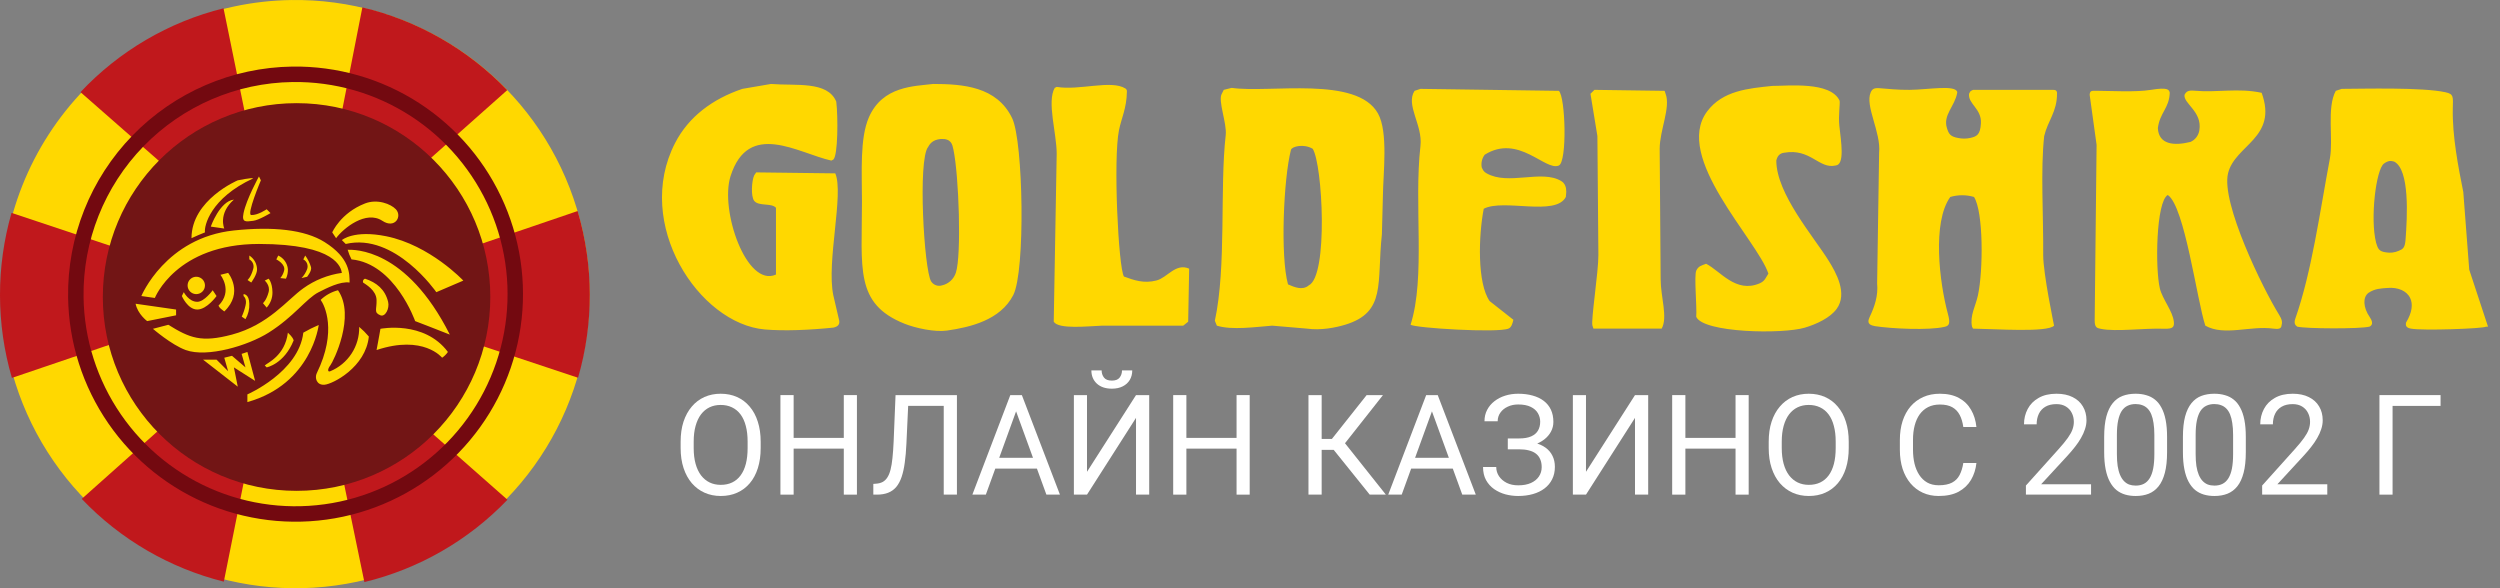
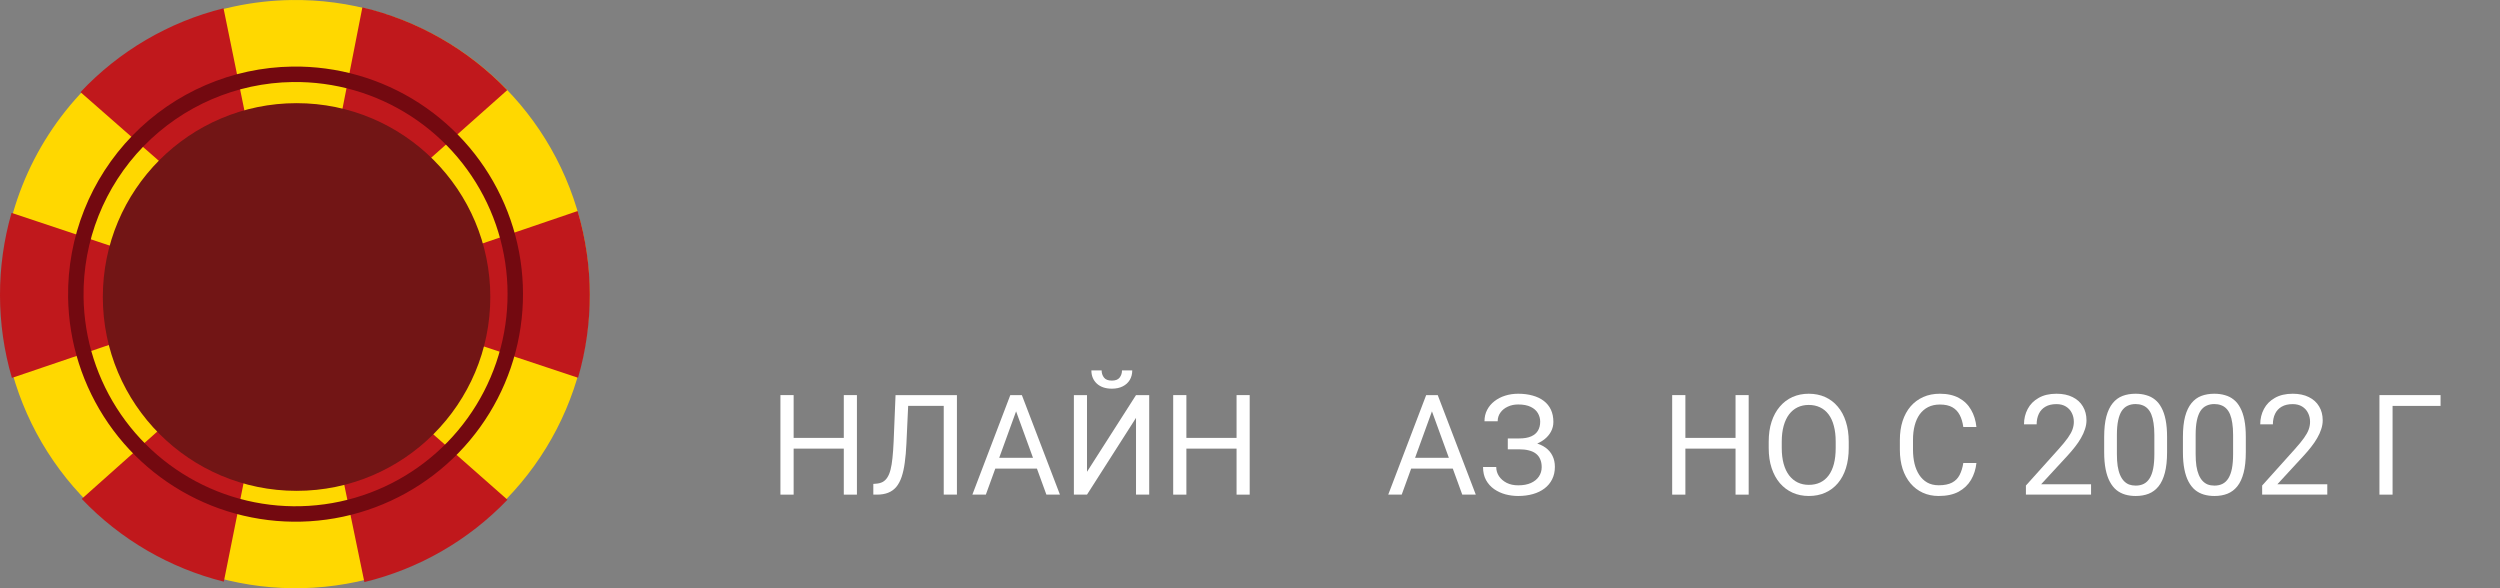
<svg xmlns="http://www.w3.org/2000/svg" width="170" height="40" viewBox="0 0 170 40" fill="none">
  <rect x="0" y="0" width="170" height="40" fill="#808080" stroke="none" />
  <path fill-rule="evenodd" clip-rule="evenodd" d="M19.816 0.002C23.769 -0.054 27.65 1.065 30.967 3.216C34.285 5.367 36.891 8.454 38.455 12.087C40.019 15.719 40.472 19.735 39.755 23.625C39.039 27.515 37.186 31.105 34.43 33.941C31.674 36.777 28.14 38.732 24.274 39.559C20.408 40.385 16.384 40.046 12.71 38.584C9.036 37.123 5.878 34.604 3.636 31.346C1.393 28.089 0.166 24.239 0.109 20.284C0.034 14.98 2.069 9.863 5.764 6.06C9.46 2.256 14.514 0.077 19.816 0.002Z" fill="#FFD800" />
  <path fill-rule="evenodd" clip-rule="evenodd" d="M39.308 25.687L22.453 20.085L39.278 14.351C40.372 18.049 40.382 21.983 39.308 25.687ZM24.641 0.502C28.398 1.391 31.818 3.345 34.492 6.129L21.222 17.921L24.641 0.502ZM5.473 6.265C8.101 3.47 11.478 1.491 15.2 0.564L18.741 17.896L5.473 6.265ZM0.809 25.698C-0.261 22.035 -0.27 18.143 0.784 14.475L17.472 20.038L0.809 25.698ZM18.692 22.219L15.22 39.553C11.532 38.631 8.181 36.679 5.558 33.925L18.692 22.219ZM34.507 33.983C31.865 36.74 28.489 38.683 24.778 39.581L21.193 22.244L34.507 33.983Z" fill="#C0181C" />
  <path fill-rule="evenodd" clip-rule="evenodd" d="M19.88 4.527C22.939 4.484 25.941 5.35 28.509 7.014C31.076 8.679 33.092 11.067 34.302 13.878C35.513 16.689 35.863 19.796 35.308 22.806C34.754 25.816 33.32 28.594 31.188 30.788C29.055 32.983 26.321 34.495 23.329 35.135C20.338 35.775 17.224 35.512 14.381 34.381C11.539 33.25 9.095 31.301 7.36 28.781C5.624 26.26 4.675 23.282 4.631 20.221C4.573 16.117 6.147 12.158 9.007 9.215C11.867 6.271 15.778 4.585 19.88 4.527ZM19.895 5.578C22.746 5.538 25.545 6.344 27.938 7.896C30.331 9.447 32.21 11.674 33.339 14.294C34.467 16.914 34.793 19.81 34.276 22.616C33.76 25.421 32.423 28.011 30.436 30.056C28.448 32.102 25.899 33.512 23.11 34.108C20.322 34.704 17.419 34.46 14.77 33.405C12.12 32.351 9.843 30.534 8.225 28.185C6.607 25.835 5.722 23.059 5.682 20.206C5.628 16.381 7.095 12.69 9.76 9.947C12.426 7.204 16.071 5.632 19.895 5.578V5.578Z" fill="#730910" />
  <path d="M20.167 33.377C27.443 33.377 33.341 27.476 33.341 20.196C33.341 12.916 27.443 7.015 20.167 7.015C12.891 7.015 6.992 12.916 6.992 20.196C6.992 27.476 12.891 33.377 20.167 33.377Z" fill="#721515" />
-   <path fill-rule="evenodd" clip-rule="evenodd" d="M29.67 19.868C29.67 19.868 26.866 15.803 23.509 16.589C23.346 16.435 23.247 16.327 23.247 16.327C23.247 16.327 24.049 15.616 26.262 16.065C29.24 16.668 31.506 19.081 31.506 19.081L29.67 19.868ZM26 15.016C24.891 14.279 23.36 15.511 22.854 16.196C22.728 16.016 22.592 15.803 22.592 15.803C22.592 15.803 23.152 14.486 24.82 13.835C25.662 13.507 26.584 13.874 26.917 14.229C27.371 14.712 26.856 15.585 26 15.015V15.016ZM20.625 17.639L20.756 17.376C20.931 17.614 21.064 17.88 21.149 18.163C21.221 18.419 20.882 18.816 20.887 18.819L20.502 18.91C20.672 18.734 20.803 18.524 20.887 18.294C20.93 18.172 20.927 18.038 20.879 17.917C20.831 17.796 20.74 17.697 20.625 17.638V17.639ZM18.79 17.639L18.921 17.376C19.1 17.459 19.256 17.587 19.37 17.748C19.485 17.909 19.556 18.097 19.576 18.294C19.587 18.52 19.543 18.746 19.445 18.95L19.06 18.91C19.18 18.769 19.266 18.603 19.314 18.425C19.456 17.963 18.789 17.638 18.789 17.638L18.79 17.639ZM18.265 18.95C18.265 18.95 18.517 19.199 18.527 19.868C18.535 20.255 18.394 20.63 18.134 20.917L17.881 20.614C17.881 20.614 18.116 20.426 18.265 19.868C18.39 19.401 18.003 19.081 18.003 19.081L18.265 18.95ZM16.439 21.532C16.549 21.293 16.634 21.043 16.692 20.786C16.817 20.319 16.561 20.13 16.561 20.13V19.999C16.561 19.999 16.944 19.987 16.954 20.655C16.97 21.022 16.879 21.387 16.692 21.704L16.439 21.532ZM16.954 17.638V17.376C17.109 17.475 17.238 17.611 17.329 17.77C17.421 17.93 17.472 18.11 17.479 18.294C17.505 18.646 17.085 19.212 17.085 19.212L16.832 19.041C16.832 19.041 17.067 18.852 17.216 18.294C17.256 18.171 17.252 18.038 17.204 17.919C17.156 17.799 17.067 17.7 16.954 17.638H16.954ZM15.513 18.556C15.513 18.556 16.6 19.894 15.251 21.179C15.089 21.046 14.942 20.971 14.857 20.786C15.865 19.777 14.988 18.687 14.988 18.687L15.513 18.556ZM13.347 20C13.231 20 13.117 19.965 13.02 19.901C12.923 19.836 12.847 19.744 12.802 19.636C12.758 19.528 12.746 19.409 12.769 19.295C12.791 19.18 12.848 19.075 12.93 18.993C13.013 18.91 13.118 18.854 13.232 18.831C13.347 18.808 13.465 18.82 13.573 18.865C13.681 18.91 13.773 18.985 13.838 19.082C13.902 19.179 13.937 19.293 13.937 19.41C13.937 19.567 13.875 19.717 13.764 19.827C13.654 19.938 13.504 20 13.347 20ZM14.725 20.13C14.725 20.13 14.07 21.048 13.414 21.048C12.759 21.048 12.366 20.13 12.366 20.13L12.497 19.867C12.497 19.867 12.837 20.523 13.414 20.523C13.898 20.523 14.463 19.736 14.463 19.736L14.725 20.13ZM21.673 19.867C20.818 20.302 19.991 21.535 18.265 22.621C16.866 23.502 14.095 24.338 12.627 23.802C11.658 23.448 10.399 22.359 10.399 22.359C10.399 22.359 10.918 22.229 11.446 22.085C12.9 22.988 13.694 23.308 15.774 22.753C18.276 22.084 19.539 20.373 20.625 19.605C21.401 19.048 22.301 18.688 23.247 18.556C23.19 18.238 22.92 16.589 17.609 16.589C11.972 16.589 10.53 20.261 10.53 20.261L9.612 20.13C9.612 20.13 11.257 16.16 15.905 15.671C18.571 15.391 20.718 15.615 22.067 16.458C23.816 17.552 23.768 18.635 23.771 19.212C23.139 19.114 22.199 19.601 21.673 19.868V19.867ZM16.561 14.491C16.757 13.537 17.609 11.999 17.609 11.999L17.74 12.262C17.74 12.262 16.745 14.606 17.085 14.622C17.534 14.644 18.133 14.229 18.133 14.229L18.395 14.491C18.395 14.491 17.591 14.975 17.216 15.015C16.744 15.066 16.421 15.167 16.561 14.491V14.491ZM14.332 15.409C14.332 15.409 14.943 13.68 15.905 13.573C14.813 14.535 15.25 15.54 15.25 15.54L14.332 15.409ZM13.939 15.802C13.652 15.917 13.318 16.054 13.022 16.196C13.022 13.587 16.168 12.262 16.168 12.262C16.168 12.262 17.151 12.06 17.217 12.13C14.308 13.474 13.869 15.368 13.938 15.802L13.939 15.802ZM11.973 21.441L10.007 21.835C10.007 21.835 9.36 21.359 9.221 20.654L11.974 21.048V21.441H11.973ZM15.513 25.244L15.251 24.326L15.775 24.195L16.692 24.982L16.43 24.064L16.823 23.933L17.348 25.9L15.906 24.982L16.168 26.293L13.809 24.457H14.726L15.513 25.244ZM18.003 24.851C18.178 24.676 19.379 24.195 19.576 22.621C19.642 22.698 19.901 22.899 19.969 23.146C19.323 24.754 18.134 24.982 18.134 24.982C18.134 24.982 18.071 24.914 18.003 24.851L18.003 24.851ZM20.625 22.621C20.963 22.426 21.313 22.251 21.673 22.097C21.673 22.097 21.2 26.114 16.822 27.342V26.818C16.822 26.818 20.312 25.305 20.625 22.622V22.621ZM21.804 20.392C22.135 20.076 22.541 19.85 22.984 19.736C24.201 21.498 22.665 24.588 22.459 24.851C22.253 25.113 22.281 25.322 22.459 25.244C23.052 24.998 23.557 24.578 23.908 24.04C24.259 23.502 24.439 22.87 24.425 22.228C24.662 22.428 24.881 22.647 25.081 22.884C24.87 24.971 22.626 26.119 22.065 26.162C21.522 26.204 21.389 25.687 21.541 25.375C22.947 22.497 22.067 20.748 21.805 20.392L21.804 20.392ZM25.606 20.392C25.584 19.736 24.881 19.349 24.689 19.212C24.68 19.186 24.676 19.159 24.678 19.131C24.68 19.104 24.687 19.078 24.699 19.053C24.711 19.029 24.728 19.007 24.749 18.989C24.77 18.971 24.794 18.958 24.82 18.95C25.606 19.212 26.183 19.674 26.392 20.523C26.504 20.973 26.196 21.575 25.868 21.441C25.398 21.25 25.628 21.048 25.606 20.392L25.606 20.392ZM23.902 17.638C23.794 17.428 23.706 17.209 23.64 16.983C24.056 16.983 27.607 16.835 30.588 22.753C29.948 22.494 28.229 21.835 28.229 21.835C28.229 21.835 26.865 17.927 23.902 17.638V17.638ZM30.457 23.933C30.352 24.088 30.219 24.221 30.064 24.326C30.064 24.326 28.806 22.739 25.607 23.802C25.758 23.021 25.869 22.359 25.869 22.359C25.869 22.359 28.847 21.767 30.457 23.933V23.933Z" fill="#FFD800" />
-   <path fill-rule="evenodd" clip-rule="evenodd" d="M52.43 5.709C54.11 5.849 56.27 5.486 56.866 6.911C56.99 7.911 56.986 10.586 56.664 10.853L56.53 10.92C54.269 10.416 50.891 8.141 49.674 11.989C48.943 14.3 50.766 19.576 52.766 18.67V14.127C52.443 13.781 51.592 14.043 51.287 13.659C51.047 13.362 51.114 12.28 51.287 11.922L51.422 11.722L56.799 11.789C57.397 13.184 56.192 17.794 56.664 20.073C56.799 20.652 56.933 21.231 57.068 21.81C57.108 22.061 56.974 22.217 56.664 22.278C55.051 22.444 53.325 22.517 52.01 22.404C47.533 22.02 43.061 15.226 45.91 9.717C46.832 7.934 48.452 6.729 50.48 6.043L52.43 5.709ZM63.453 5.709C65.456 5.713 67.795 5.872 68.831 8.047C69.582 9.626 69.74 18.446 68.898 20.073C68.019 21.771 65.979 22.25 64.394 22.479C63.581 22.596 62.27 22.318 61.504 22.011C58.116 20.654 58.614 18.254 58.614 13.726C58.614 11.692 58.459 9.419 59.084 7.98C60.015 5.838 62.182 5.867 63.454 5.709H63.453ZM120.52 5.842C121.57 5.847 124.473 5.518 125.091 6.844C125.139 7.033 124.999 7.843 125.076 8.56C125.19 9.622 125.464 11.202 124.822 11.254C123.691 11.517 123.126 10.07 121.327 10.385C121.013 10.419 120.855 10.62 120.789 10.92C120.792 13.178 123.336 16.097 124.352 17.735C124.839 18.52 125.662 19.958 124.889 21.009C124.444 21.614 123.537 22.037 122.738 22.278C121.215 22.737 115.822 22.635 115.344 21.544C115.398 20.877 115.191 18.779 115.344 18.404C115.501 18.088 115.681 18.063 116.017 17.936C116.985 18.427 118.029 19.956 119.646 19.272C120.014 19.113 120.049 18.916 120.251 18.604C119.464 16.277 113.77 10.693 116.083 7.58C117.138 6.162 118.885 6.01 120.52 5.842H120.52ZM71.855 5.909C73.37 6.169 75.55 5.414 76.52 6.012C76.559 6.035 76.591 6.069 76.61 6.111C76.629 6.152 76.636 6.198 76.628 6.243C76.615 7.343 76.252 8.051 76.091 8.849C75.691 10.817 76.051 18.182 76.427 18.804C77.104 19.052 77.782 19.297 78.645 19.071C79.385 18.877 79.945 17.866 80.863 18.269C80.841 19.472 80.818 20.674 80.796 21.877L80.46 22.145H74.947C73.95 22.182 71.987 22.407 71.654 21.877C71.721 18.069 71.788 14.261 71.855 10.452C71.855 9.067 71.178 6.918 71.721 5.976L71.855 5.909ZM83.753 5.976C86.348 6.346 92.257 5.137 93.701 7.713C94.411 8.98 94.055 11.772 94.037 13.326C94.014 14.194 93.992 15.063 93.969 15.931C93.609 19.243 94.282 21.224 91.483 22.078C90.834 22.276 89.824 22.482 88.861 22.345L86.509 22.145C85.415 22.226 83.781 22.469 82.745 22.145L82.61 21.811C83.408 18.113 82.936 12.815 83.349 9.183C83.44 8.389 82.805 6.838 83.081 6.377L83.215 6.11L83.753 5.976ZM127.821 5.999C128.336 6.039 129.081 6.12 129.863 6.11C131.161 6.094 132.921 5.758 133.09 6.244V6.311C132.924 7.236 132.114 7.819 132.39 8.703C132.513 9.1 132.609 9.285 133.157 9.384C133.423 9.439 133.697 9.439 133.963 9.384C134.422 9.281 134.659 9.171 134.703 8.382C134.757 7.386 133.815 7.068 133.896 6.377C134.005 6.168 133.958 6.22 134.165 6.11H139.609C139.781 6.104 139.894 6.167 139.878 6.377C139.874 7.613 139.253 8.207 139.005 9.25C138.751 11.556 138.959 14.64 138.937 17.335C138.937 18.636 139.681 22.136 139.676 22.145C139.221 22.619 135.766 22.372 134.165 22.346L134.098 22.212C133.939 21.455 134.342 20.822 134.502 20.074C134.863 18.379 134.879 14.413 134.233 13.393C133.706 13.238 133.146 13.238 132.619 13.393C131.383 15.109 131.874 19.195 132.461 21.358C132.619 21.944 132.578 22.163 132.217 22.228C131.144 22.475 128.643 22.353 127.497 22.178C127.258 22.12 126.89 22.072 127.136 21.557C127.479 20.84 127.725 20.097 127.645 19.273C127.69 16.311 127.735 13.349 127.78 10.387C127.92 9.004 126.802 7.191 127.208 6.28C127.314 6.04 127.453 5.969 127.821 5.999ZM96.591 6.043L106.002 6.177C106.455 6.601 106.574 11.001 106.002 11.255C105.086 11.662 103.265 9.078 100.961 10.52C100.868 10.643 100.802 10.783 100.767 10.933C100.733 11.082 100.73 11.238 100.759 11.389C100.868 11.603 100.883 11.669 101.095 11.79C102.578 12.627 104.816 11.514 106.152 12.305C106.428 12.468 106.509 12.743 106.506 13.037C106.504 13.156 106.486 13.274 106.476 13.393C105.785 14.738 102.247 13.49 100.894 14.195C100.537 16.037 100.445 19.263 101.297 20.475L102.91 21.745C102.85 21.998 102.781 22.261 102.574 22.346C101.835 22.651 96.198 22.307 95.92 22.079C96.951 18.83 96.133 13.909 96.592 9.919C96.755 8.504 95.565 7.144 96.189 6.177L96.591 6.043ZM147.542 6.31C147.506 7.368 146.869 7.65 146.734 8.716C146.794 9.822 147.808 9.933 148.953 9.651C149.114 9.58 149.253 9.469 149.359 9.328C149.465 9.188 149.533 9.023 149.557 8.849C149.764 7.586 148.45 7.032 148.549 6.444C148.673 6.21 148.81 6.129 149.236 6.169C150.767 6.311 152.184 5.963 153.792 6.311C154.91 9.388 151.973 9.848 151.506 11.789C151.024 13.798 153.871 19.624 154.982 21.41C155.18 21.728 155.214 21.907 155.133 22.192C155.088 22.343 154.957 22.398 154.585 22.347C153.003 22.13 151.265 22.875 149.961 22.145C149.392 20.42 148.555 14.008 147.407 13.259C146.611 13.726 146.547 18.242 146.869 19.606C147.042 20.342 147.758 21.169 147.821 21.88C147.85 22.211 147.8 22.38 147.137 22.354C145.821 22.302 143.868 22.578 142.845 22.359C142.599 22.307 142.433 22.283 142.438 21.767C142.481 17.796 142.524 13.824 142.568 9.851C142.41 8.716 142.253 7.58 142.097 6.444C142.109 6.318 142.123 6.193 142.299 6.177C142.389 6.174 142.494 6.173 142.612 6.174C143.544 6.179 145.239 6.279 146.264 6.11C147.393 5.924 147.506 6.088 147.542 6.31V6.31ZM159.237 6.043C160.733 6.037 164.726 5.926 166.301 6.275C166.86 6.398 166.808 6.575 166.79 7.371C166.748 9.263 167.175 11.406 167.504 13.059C167.638 14.818 167.773 16.577 167.908 18.337C168.333 19.628 168.758 20.92 169.185 22.212H169.05C168.896 22.349 164.697 22.497 163.942 22.346C163.591 22.287 163.583 22.121 163.605 21.945C164.038 21.239 164.085 20.671 163.892 20.267C163.654 19.768 163.049 19.522 162.353 19.58C161.91 19.616 161.504 19.616 161.059 19.913C160.661 20.205 160.684 20.901 161.148 21.572C161.509 22.095 161.123 22.21 161.119 22.212C160.491 22.373 156.812 22.358 156.212 22.212C156.061 22.114 155.98 21.964 156.078 21.677C157.213 18.433 157.753 14.378 158.431 10.787C158.68 9.462 158.2 7.33 158.833 6.177C158.968 6.132 159.102 6.087 159.237 6.043V6.043ZM108.422 6.11L113.194 6.177L113.261 6.377C113.614 7.311 112.859 8.855 112.858 10.119C112.88 13.081 112.903 16.043 112.925 19.005C112.925 20.171 113.422 21.598 112.993 22.346H108.354L108.287 22.145C108.171 21.821 108.703 18.446 108.69 17.334C108.668 14.64 108.645 11.945 108.623 9.25C108.466 8.293 108.309 7.335 108.152 6.377L108.422 6.11ZM63.991 9.45C63.63 9.484 63.315 9.602 63.118 9.985C62.399 10.843 62.839 18.387 63.319 19.138C63.397 19.257 63.511 19.348 63.644 19.396C63.778 19.444 63.923 19.447 64.059 19.405C64.278 19.356 64.48 19.249 64.645 19.097C64.811 18.944 64.933 18.751 65 18.537C65.387 17.384 65.21 11.932 64.829 10.152C64.757 9.818 64.686 9.419 63.991 9.45ZM87.786 10.185C87.278 12.161 87.056 17.431 87.584 19.338C87.993 19.515 88.566 19.775 88.996 19.405C90.333 18.77 89.938 11.188 89.265 10.118C88.67 9.761 87.864 9.949 87.786 10.185ZM162.107 11.126C161.572 11.515 161.157 14.865 161.575 16.507C161.695 16.898 161.754 17.091 162.234 17.159C162.532 17.214 162.84 17.178 163.118 17.054C163.38 16.945 163.534 16.871 163.576 16.317C163.698 14.719 163.87 11.526 162.799 10.987C162.591 10.935 162.423 10.896 162.107 11.126Z" fill="#FFD800" />
-   <path d="M51.726 30.037V30.465C51.726 30.973 51.663 31.428 51.535 31.831C51.408 32.234 51.226 32.576 50.987 32.858C50.748 33.14 50.462 33.356 50.127 33.504C49.796 33.653 49.424 33.727 49.012 33.727C48.612 33.727 48.245 33.653 47.91 33.504C47.578 33.356 47.29 33.14 47.045 32.858C46.804 32.576 46.616 32.234 46.483 31.831C46.35 31.428 46.283 30.973 46.283 30.465V30.037C46.283 29.529 46.348 29.075 46.478 28.675C46.612 28.272 46.799 27.93 47.041 27.648C47.282 27.363 47.569 27.146 47.901 26.997C48.235 26.848 48.603 26.774 49.002 26.774C49.414 26.774 49.786 26.848 50.118 26.997C50.453 27.146 50.739 27.363 50.978 27.648C51.219 27.93 51.404 28.272 51.531 28.675C51.661 29.075 51.726 29.529 51.726 30.037ZM50.838 30.465V30.028C50.838 29.625 50.797 29.268 50.713 28.959C50.632 28.649 50.513 28.388 50.355 28.178C50.197 27.967 50.003 27.807 49.774 27.699C49.548 27.59 49.291 27.536 49.002 27.536C48.724 27.536 48.471 27.59 48.245 27.699C48.022 27.807 47.83 27.967 47.668 28.178C47.51 28.388 47.388 28.649 47.301 28.959C47.214 29.268 47.171 29.625 47.171 30.028V30.465C47.171 30.87 47.214 31.23 47.301 31.543C47.388 31.853 47.512 32.115 47.673 32.328C47.837 32.539 48.031 32.699 48.254 32.807C48.48 32.916 48.733 32.97 49.012 32.97C49.303 32.97 49.562 32.916 49.788 32.807C50.014 32.699 50.205 32.539 50.36 32.328C50.518 32.115 50.637 31.853 50.718 31.543C50.798 31.23 50.838 30.87 50.838 30.465Z" fill="white" />
  <path d="M57.49 29.777V30.506H53.827V29.777H57.49ZM53.967 26.867V33.635H53.069V26.867H53.967ZM58.271 26.867V33.635H57.378V26.867H58.271Z" fill="white" />
  <path d="M64.299 26.867V27.601H61.204V26.867H64.299ZM65.071 26.867V33.635H64.174V26.867H65.071ZM60.897 26.867H61.789L61.636 30.181C61.614 30.658 61.577 31.084 61.524 31.459C61.475 31.831 61.403 32.155 61.31 32.431C61.218 32.703 61.097 32.93 60.948 33.109C60.799 33.286 60.616 33.418 60.4 33.504C60.186 33.591 59.928 33.635 59.628 33.635H59.386V32.905L59.572 32.891C59.746 32.879 59.894 32.84 60.018 32.775C60.145 32.706 60.252 32.604 60.339 32.468C60.429 32.331 60.502 32.155 60.557 31.938C60.613 31.721 60.657 31.456 60.688 31.143C60.722 30.827 60.748 30.458 60.767 30.037L60.897 26.867Z" fill="white" />
  <path d="M69.277 27.466L67.037 33.635H66.121L68.701 26.867H69.291L69.277 27.466ZM71.155 33.635L68.91 27.466L68.896 26.867H69.487L72.076 33.635H71.155ZM71.039 31.129V31.864H67.237V31.129H71.039Z" fill="white" />
  <path d="M73.916 32.082L77.249 26.867H78.146V33.635H77.249V28.415L73.916 33.635H73.024V26.867H73.916V32.082ZM76.296 25.189H76.993C76.993 25.431 76.937 25.646 76.826 25.835C76.714 26.021 76.555 26.167 76.347 26.272C76.139 26.377 75.893 26.43 75.608 26.43C75.177 26.43 74.836 26.315 74.585 26.086C74.338 25.854 74.214 25.555 74.214 25.189H74.911C74.911 25.372 74.963 25.533 75.069 25.672C75.174 25.812 75.354 25.881 75.608 25.881C75.856 25.881 76.032 25.812 76.138 25.672C76.243 25.533 76.296 25.372 76.296 25.189Z" fill="white" />
  <path d="M84.198 29.777V30.506H80.535V29.777H84.198ZM80.674 26.867V33.635H79.777V26.867H80.674ZM84.979 26.867V33.635H84.086V26.867H84.979Z" fill="white" />
-   <path d="M89.873 26.867V33.635H88.976V26.867H89.873ZM94.042 26.867L91.105 30.59H89.515L89.376 29.846H90.57L92.931 26.867H94.042ZM93.141 33.635L90.598 30.474L91.1 29.688L94.238 33.635H93.141Z" fill="white" />
  <path d="M97.556 27.466L95.316 33.635H94.4L96.98 26.867H97.57L97.556 27.466ZM99.434 33.635L97.189 27.466L97.175 26.867H97.766L100.354 33.635H99.434ZM99.318 31.129V31.864H95.516V31.129H99.318Z" fill="white" />
  <path d="M103.334 30.386H102.53V29.814H103.301C103.642 29.814 103.918 29.766 104.129 29.67C104.339 29.574 104.493 29.44 104.589 29.27C104.685 29.1 104.733 28.903 104.733 28.68C104.733 28.466 104.68 28.271 104.575 28.094C104.47 27.914 104.307 27.772 104.087 27.666C103.867 27.558 103.583 27.504 103.236 27.504C102.976 27.504 102.74 27.553 102.53 27.652C102.319 27.748 102.152 27.883 102.028 28.057C101.904 28.227 101.842 28.424 101.842 28.647H100.945C100.945 28.359 101.005 28.1 101.126 27.871C101.247 27.639 101.413 27.442 101.623 27.281C101.834 27.116 102.077 26.991 102.353 26.904C102.632 26.817 102.926 26.774 103.236 26.774C103.599 26.774 103.927 26.816 104.222 26.899C104.516 26.98 104.769 27.101 104.979 27.262C105.19 27.423 105.351 27.623 105.463 27.862C105.574 28.1 105.63 28.378 105.63 28.694C105.63 28.926 105.576 29.145 105.467 29.349C105.359 29.553 105.204 29.733 105.003 29.888C104.801 30.043 104.559 30.166 104.277 30.255C103.995 30.342 103.681 30.386 103.334 30.386ZM102.53 29.99H103.334C103.715 29.99 104.054 30.029 104.352 30.107C104.649 30.184 104.9 30.297 105.105 30.446C105.309 30.595 105.464 30.779 105.57 30.999C105.678 31.216 105.732 31.465 105.732 31.747C105.732 32.063 105.67 32.344 105.546 32.589C105.426 32.834 105.254 33.041 105.03 33.212C104.807 33.382 104.542 33.511 104.236 33.597C103.932 33.684 103.599 33.727 103.236 33.727C102.945 33.727 102.657 33.69 102.372 33.616C102.09 33.538 101.834 33.421 101.605 33.263C101.375 33.102 101.191 32.897 101.052 32.649C100.915 32.401 100.847 32.104 100.847 31.757H101.744C101.744 31.983 101.806 32.191 101.93 32.38C102.057 32.569 102.232 32.72 102.455 32.835C102.679 32.947 102.939 33.002 103.236 33.002C103.577 33.002 103.865 32.95 104.101 32.844C104.339 32.736 104.521 32.589 104.645 32.403C104.772 32.214 104.835 32.002 104.835 31.766C104.835 31.558 104.801 31.379 104.733 31.227C104.668 31.072 104.57 30.945 104.44 30.846C104.313 30.747 104.153 30.674 103.961 30.627C103.772 30.578 103.552 30.553 103.301 30.553H102.53V29.99Z" fill="white" />
-   <path d="M107.847 32.082L111.18 26.867H112.077V33.635H111.18V28.415L107.847 33.635H106.955V26.867H107.847V32.082Z" fill="white" />
  <path d="M118.129 29.777V30.506H114.466V29.777H118.129ZM114.606 26.867V33.635H113.708V26.867H114.606ZM118.91 26.867V33.635H118.017V26.867H118.91Z" fill="white" />
  <path d="M125.714 30.037V30.465C125.714 30.973 125.651 31.428 125.524 31.831C125.397 32.234 125.214 32.576 124.975 32.858C124.737 33.14 124.45 33.356 124.116 33.504C123.784 33.653 123.412 33.727 123 33.727C122.6 33.727 122.233 33.653 121.898 33.504C121.567 33.356 121.279 33.14 121.034 32.858C120.792 32.576 120.605 32.234 120.471 31.831C120.338 31.428 120.272 30.973 120.272 30.465V30.037C120.272 29.529 120.337 29.075 120.467 28.675C120.6 28.272 120.787 27.93 121.029 27.648C121.271 27.363 121.558 27.146 121.889 26.997C122.224 26.848 122.591 26.774 122.991 26.774C123.403 26.774 123.775 26.848 124.106 26.997C124.441 27.146 124.728 27.363 124.966 27.648C125.208 27.93 125.392 28.272 125.519 28.675C125.649 29.075 125.714 29.529 125.714 30.037ZM124.827 30.465V30.028C124.827 29.625 124.785 29.268 124.701 28.959C124.621 28.649 124.501 28.388 124.343 28.178C124.185 27.967 123.992 27.807 123.762 27.699C123.536 27.59 123.279 27.536 122.991 27.536C122.712 27.536 122.459 27.59 122.233 27.699C122.01 27.807 121.818 27.967 121.657 28.178C121.499 28.388 121.376 28.649 121.289 28.959C121.203 29.268 121.159 29.625 121.159 30.028V30.465C121.159 30.87 121.203 31.23 121.289 31.543C121.376 31.853 121.5 32.115 121.661 32.328C121.826 32.539 122.019 32.699 122.242 32.807C122.469 32.916 122.721 32.97 123 32.97C123.291 32.97 123.55 32.916 123.776 32.807C124.002 32.699 124.193 32.539 124.348 32.328C124.506 32.115 124.625 31.853 124.706 31.543C124.786 31.23 124.827 30.87 124.827 30.465Z" fill="white" />
  <path d="M133.505 31.483H134.397C134.351 31.91 134.228 32.293 134.03 32.631C133.832 32.968 133.551 33.236 133.189 33.435C132.826 33.63 132.374 33.727 131.831 33.727C131.435 33.727 131.074 33.653 130.748 33.504C130.426 33.356 130.149 33.145 129.916 32.872C129.684 32.596 129.504 32.267 129.377 31.882C129.253 31.495 129.191 31.064 129.191 30.59V29.916C129.191 29.442 129.253 29.013 129.377 28.629C129.504 28.241 129.685 27.91 129.921 27.634C130.16 27.358 130.446 27.146 130.781 26.997C131.116 26.848 131.492 26.774 131.91 26.774C132.422 26.774 132.854 26.87 133.207 27.062C133.56 27.254 133.835 27.521 134.03 27.862C134.228 28.199 134.351 28.591 134.397 29.038H133.505C133.461 28.721 133.381 28.45 133.263 28.224C133.145 27.995 132.978 27.818 132.761 27.694C132.544 27.57 132.261 27.508 131.91 27.508C131.61 27.508 131.345 27.566 131.116 27.68C130.889 27.795 130.699 27.958 130.544 28.168C130.392 28.379 130.277 28.632 130.2 28.926C130.122 29.22 130.084 29.547 130.084 29.907V30.59C130.084 30.922 130.118 31.233 130.186 31.524C130.257 31.816 130.364 32.071 130.507 32.291C130.649 32.511 130.83 32.685 131.05 32.812C131.27 32.936 131.531 32.998 131.831 32.998C132.212 32.998 132.516 32.937 132.742 32.816C132.969 32.696 133.139 32.522 133.254 32.296C133.371 32.07 133.455 31.799 133.505 31.483Z" fill="white" />
  <path d="M142.192 32.928V33.635H137.762V33.016L139.979 30.548C140.252 30.244 140.463 29.987 140.612 29.777C140.763 29.563 140.869 29.372 140.928 29.205C140.99 29.035 141.021 28.861 141.021 28.684C141.021 28.461 140.974 28.26 140.881 28.08C140.791 27.897 140.658 27.752 140.481 27.643C140.305 27.535 140.091 27.48 139.84 27.48C139.539 27.48 139.288 27.539 139.087 27.657C138.889 27.772 138.74 27.933 138.641 28.14C138.542 28.348 138.492 28.587 138.492 28.856H137.632C137.632 28.475 137.716 28.127 137.883 27.811C138.05 27.494 138.298 27.243 138.627 27.058C138.955 26.869 139.36 26.774 139.84 26.774C140.268 26.774 140.633 26.85 140.937 27.002C141.241 27.151 141.473 27.361 141.634 27.634C141.798 27.904 141.881 28.22 141.881 28.582C141.881 28.78 141.846 28.982 141.778 29.186C141.713 29.388 141.622 29.589 141.504 29.791C141.389 29.992 141.255 30.19 141.1 30.386C140.948 30.581 140.785 30.773 140.612 30.962L138.799 32.928H142.192Z" fill="white" />
  <path d="M147.361 29.712V30.743C147.361 31.298 147.311 31.766 147.212 32.147C147.113 32.528 146.97 32.835 146.784 33.068C146.598 33.3 146.374 33.469 146.11 33.574C145.85 33.676 145.556 33.727 145.227 33.727C144.967 33.727 144.727 33.695 144.507 33.63C144.287 33.565 144.088 33.461 143.912 33.319C143.738 33.173 143.589 32.984 143.466 32.751C143.342 32.519 143.247 32.237 143.182 31.905C143.117 31.574 143.084 31.187 143.084 30.743V29.712C143.084 29.157 143.134 28.692 143.233 28.317C143.335 27.942 143.479 27.642 143.665 27.415C143.851 27.186 144.074 27.022 144.335 26.923C144.598 26.823 144.892 26.774 145.218 26.774C145.481 26.774 145.723 26.806 145.943 26.872C146.166 26.933 146.364 27.034 146.538 27.174C146.711 27.31 146.859 27.493 146.979 27.722C147.103 27.948 147.198 28.226 147.263 28.554C147.328 28.883 147.361 29.268 147.361 29.712ZM146.496 30.883V29.567C146.496 29.264 146.477 28.997 146.44 28.768C146.406 28.536 146.355 28.337 146.287 28.173C146.219 28.009 146.132 27.876 146.027 27.773C145.924 27.671 145.805 27.597 145.669 27.55C145.535 27.501 145.385 27.476 145.218 27.476C145.013 27.476 144.832 27.515 144.674 27.592C144.516 27.666 144.383 27.786 144.274 27.95C144.169 28.114 144.088 28.329 144.033 28.596C143.977 28.863 143.949 29.186 143.949 29.567V30.883C143.949 31.187 143.966 31.455 144 31.687C144.037 31.919 144.091 32.121 144.163 32.291C144.234 32.459 144.321 32.596 144.423 32.705C144.525 32.813 144.643 32.894 144.776 32.947C144.913 32.996 145.063 33.021 145.227 33.021C145.438 33.021 145.622 32.981 145.78 32.9C145.938 32.82 146.07 32.694 146.175 32.524C146.284 32.35 146.364 32.129 146.417 31.859C146.47 31.586 146.496 31.261 146.496 30.883Z" fill="white" />
  <path d="M152.715 29.712V30.743C152.715 31.298 152.666 31.766 152.566 32.147C152.467 32.528 152.325 32.835 152.139 33.068C151.953 33.3 151.728 33.469 151.465 33.574C151.205 33.676 150.91 33.727 150.582 33.727C150.321 33.727 150.081 33.695 149.861 33.63C149.641 33.565 149.443 33.461 149.266 33.319C149.093 33.173 148.944 32.984 148.82 32.751C148.696 32.519 148.602 32.237 148.537 31.905C148.472 31.574 148.439 31.187 148.439 30.743V29.712C148.439 29.157 148.489 28.692 148.588 28.317C148.69 27.942 148.834 27.642 149.02 27.415C149.206 27.186 149.429 27.022 149.689 26.923C149.953 26.823 150.247 26.774 150.572 26.774C150.836 26.774 151.078 26.806 151.298 26.872C151.521 26.933 151.719 27.034 151.893 27.174C152.066 27.31 152.213 27.493 152.334 27.722C152.458 27.948 152.553 28.226 152.618 28.554C152.683 28.883 152.715 29.268 152.715 29.712ZM151.851 30.883V29.567C151.851 29.264 151.832 28.997 151.795 28.768C151.761 28.536 151.71 28.337 151.642 28.173C151.573 28.009 151.487 27.876 151.381 27.773C151.279 27.671 151.16 27.597 151.023 27.55C150.89 27.501 150.74 27.476 150.572 27.476C150.368 27.476 150.187 27.515 150.029 27.592C149.871 27.666 149.737 27.786 149.629 27.95C149.524 28.114 149.443 28.329 149.387 28.596C149.331 28.863 149.304 29.186 149.304 29.567V30.883C149.304 31.187 149.321 31.455 149.355 31.687C149.392 31.919 149.446 32.121 149.517 32.291C149.589 32.459 149.675 32.596 149.778 32.705C149.88 32.813 149.998 32.894 150.131 32.947C150.267 32.996 150.418 33.021 150.582 33.021C150.792 33.021 150.977 32.981 151.135 32.9C151.293 32.82 151.425 32.694 151.53 32.524C151.638 32.35 151.719 32.129 151.772 31.859C151.824 31.586 151.851 31.261 151.851 30.883Z" fill="white" />
  <path d="M158.256 32.928V33.635H153.826V33.016L156.043 30.548C156.316 30.244 156.527 29.987 156.675 29.777C156.827 29.563 156.933 29.372 156.991 29.205C157.053 29.035 157.084 28.861 157.084 28.684C157.084 28.461 157.038 28.26 156.945 28.08C156.855 27.897 156.722 27.752 156.545 27.643C156.369 27.535 156.155 27.48 155.904 27.48C155.603 27.48 155.352 27.539 155.151 27.657C154.952 27.772 154.804 27.933 154.705 28.14C154.605 28.348 154.556 28.587 154.556 28.856H153.696C153.696 28.475 153.78 28.127 153.947 27.811C154.114 27.494 154.362 27.243 154.691 27.058C155.019 26.869 155.424 26.774 155.904 26.774C156.331 26.774 156.697 26.85 157.001 27.002C157.304 27.151 157.537 27.361 157.698 27.634C157.862 27.904 157.944 28.22 157.944 28.582C157.944 28.78 157.91 28.982 157.842 29.186C157.777 29.388 157.686 29.589 157.568 29.791C157.453 29.992 157.318 30.19 157.163 30.386C157.012 30.581 156.849 30.773 156.675 30.962L154.863 32.928H158.256Z" fill="white" />
  <path d="M165.958 26.867V27.601H162.695V33.635H161.802V26.867H165.958Z" fill="white" />
</svg>